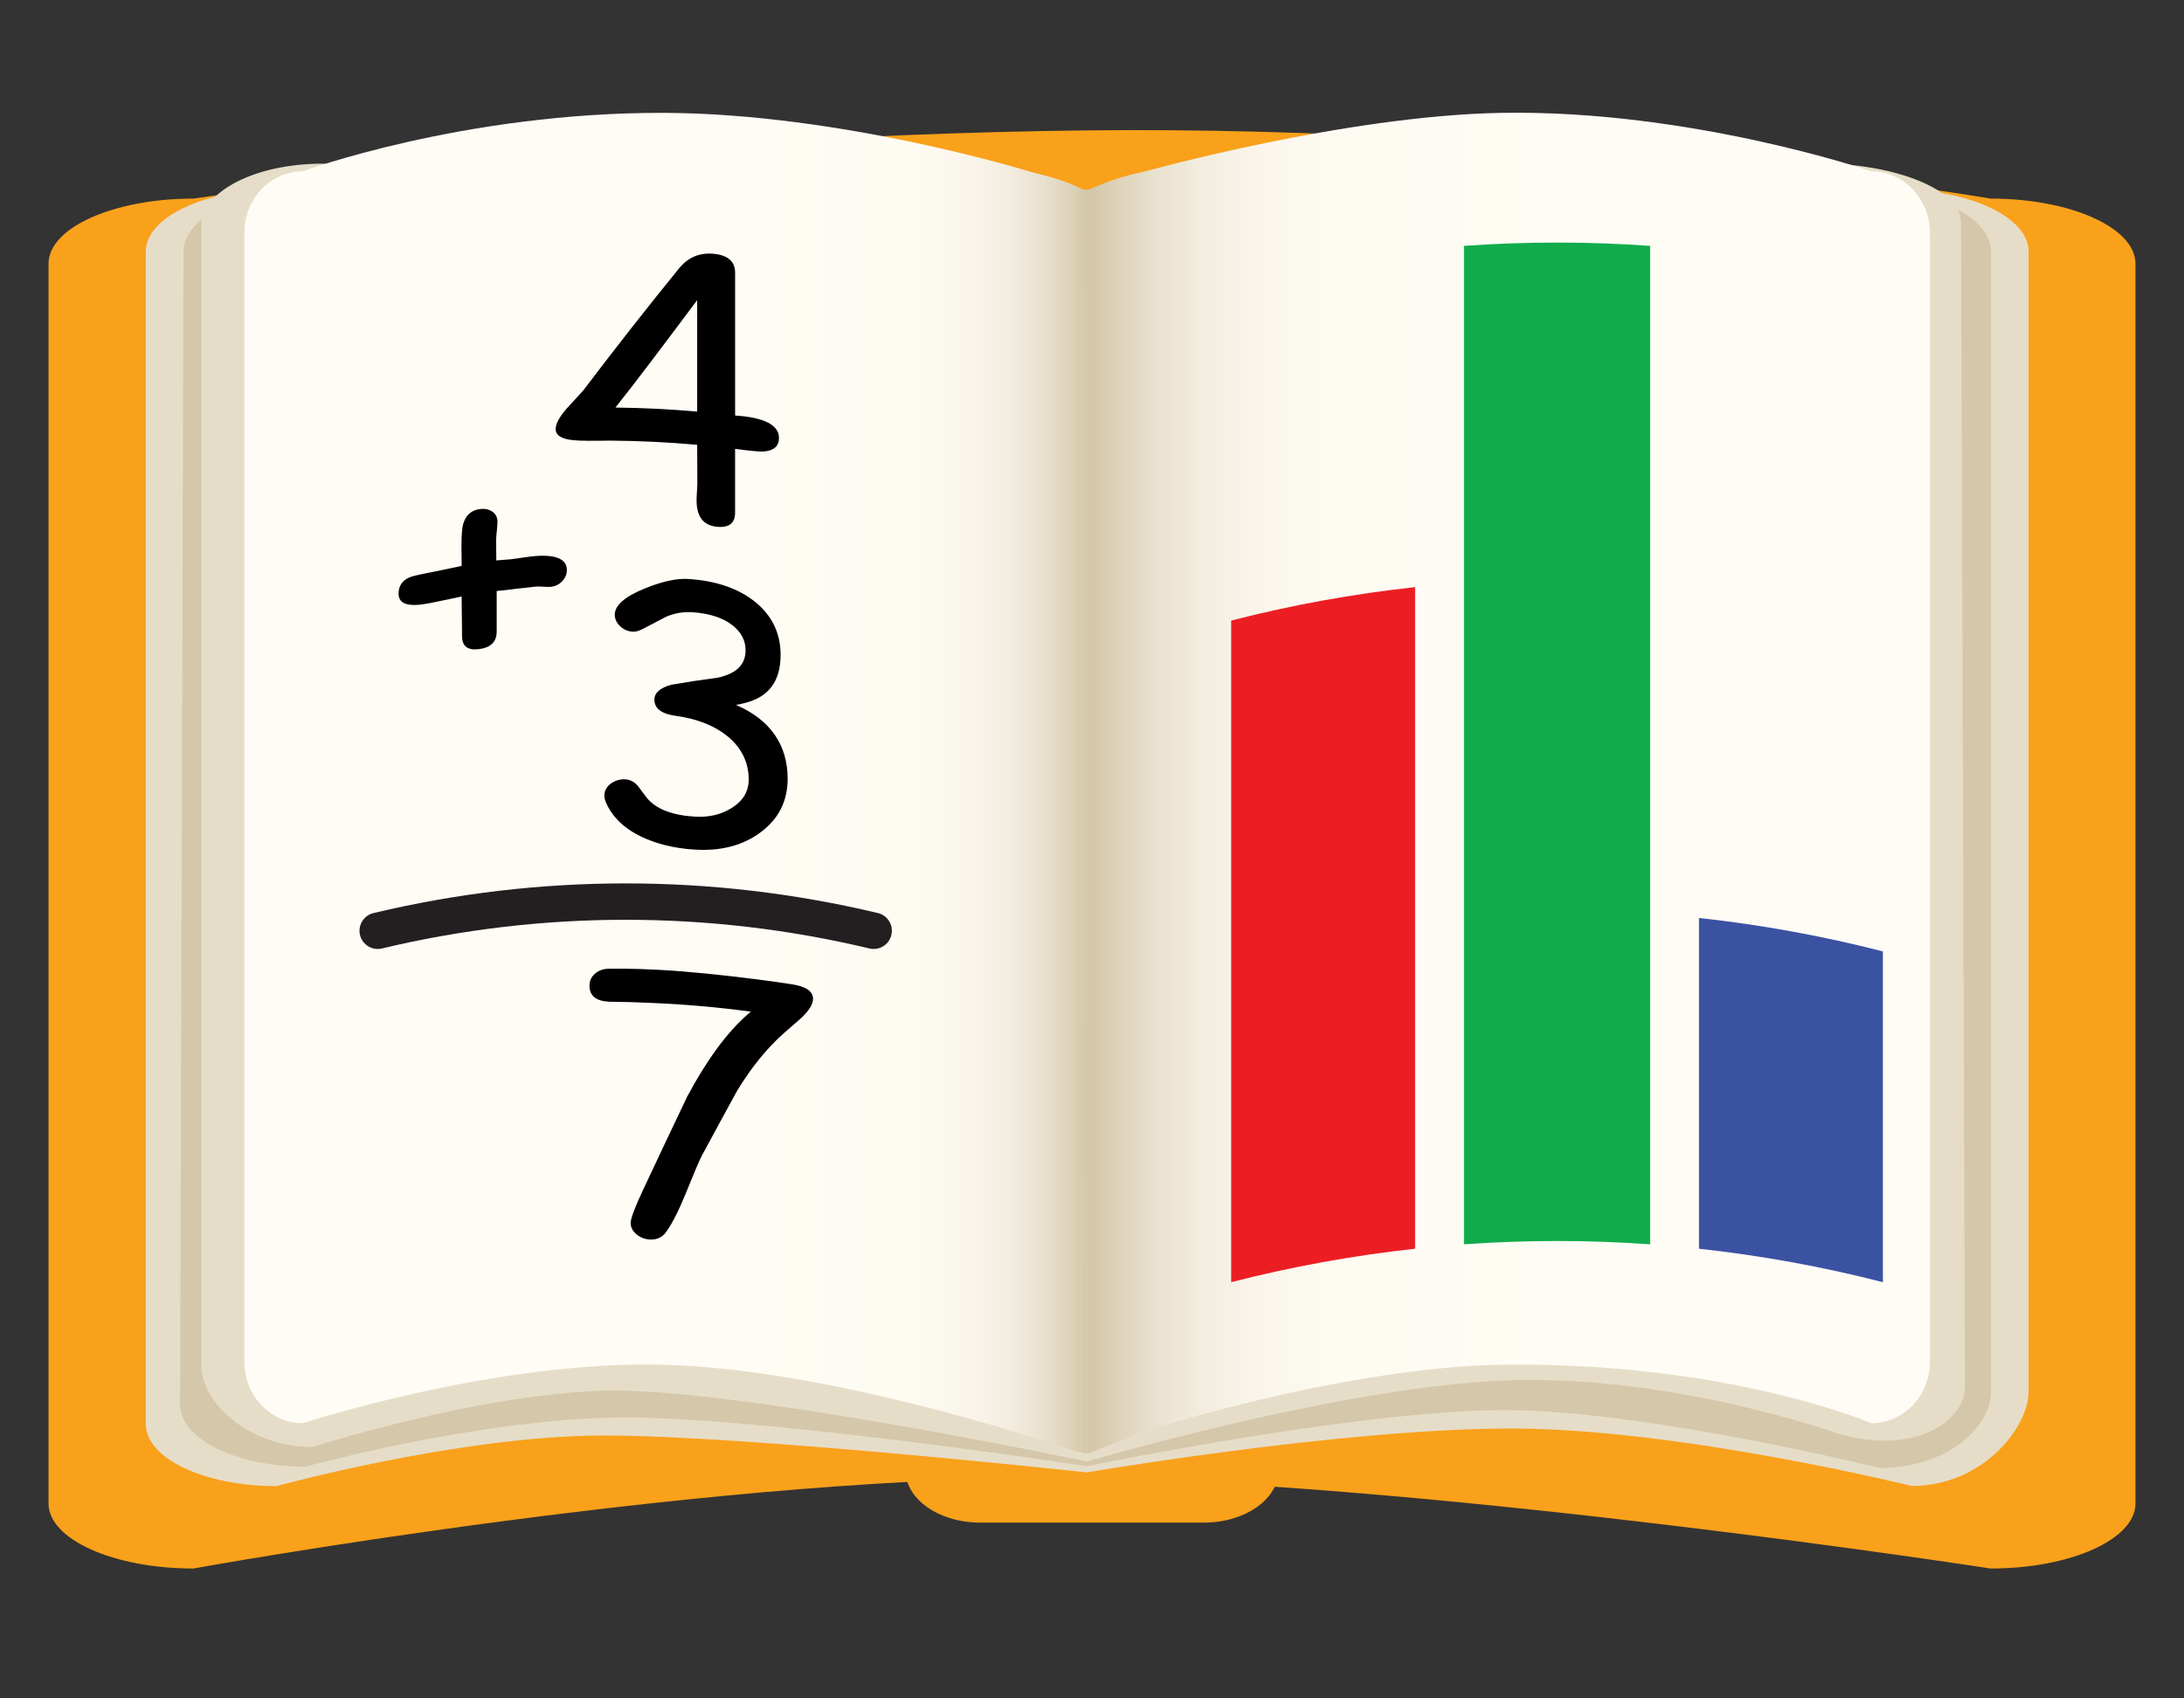
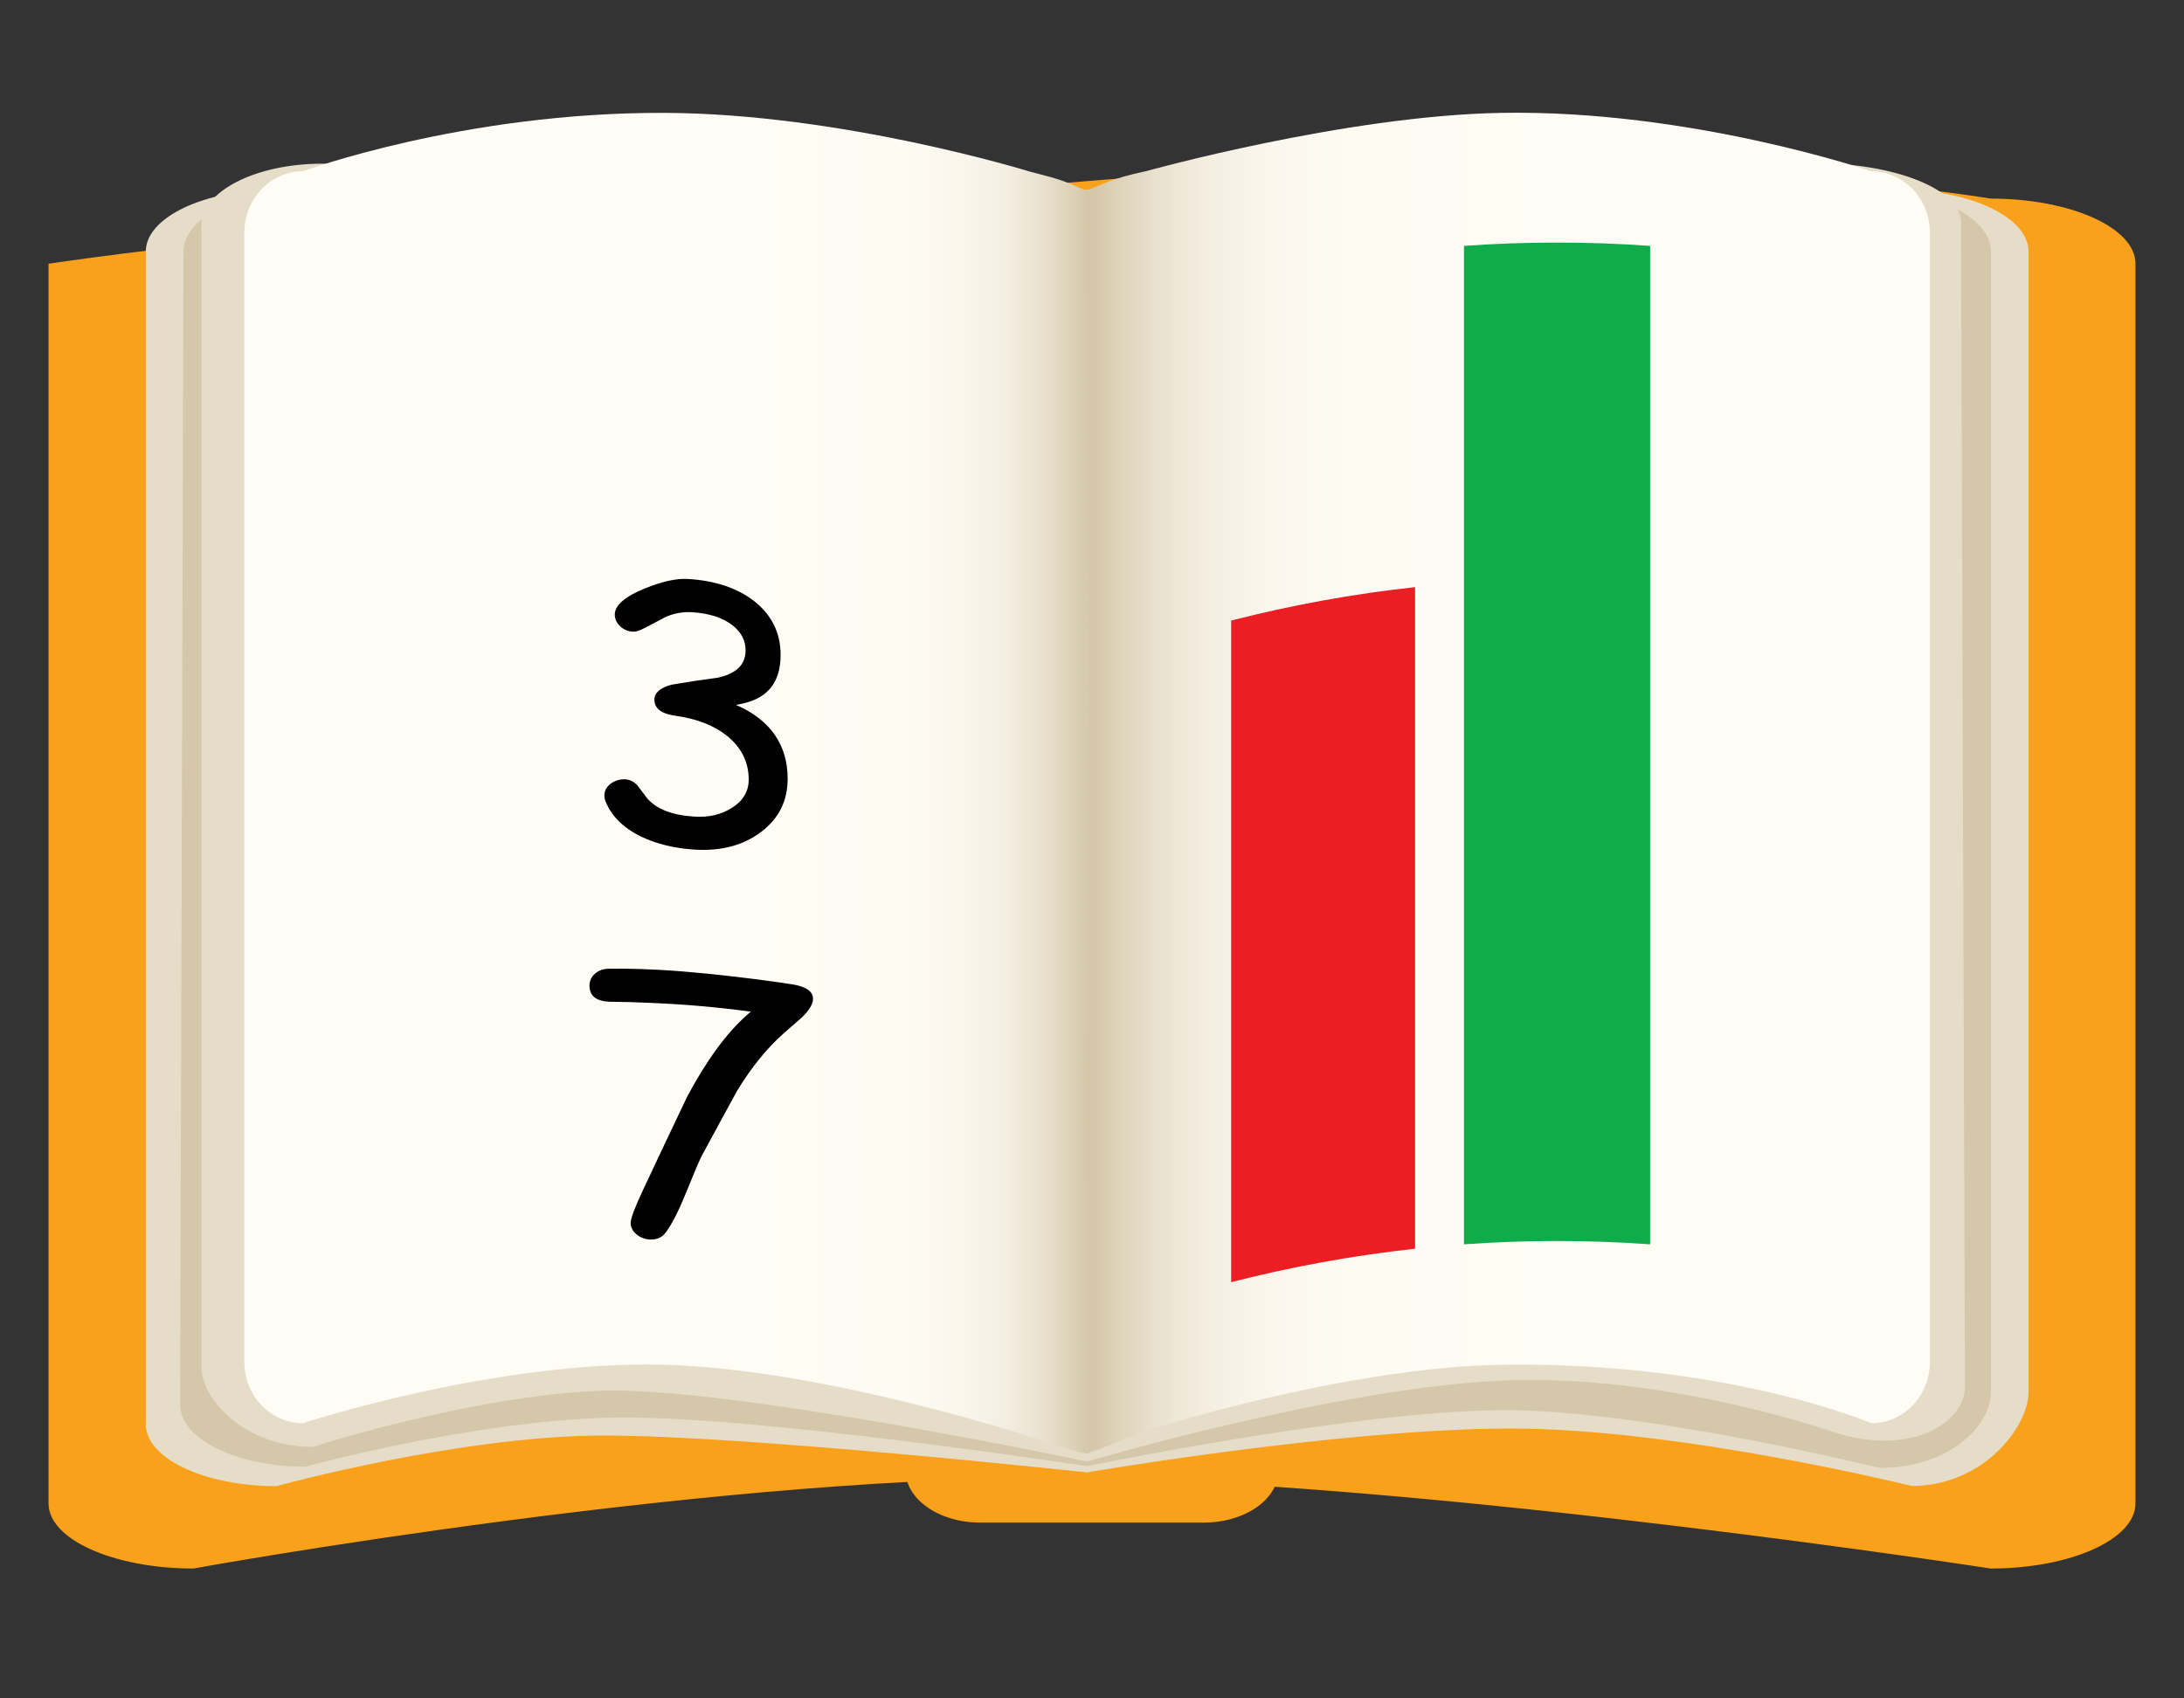
<svg xmlns="http://www.w3.org/2000/svg" xmlns:ns1="http://www.inkscape.org/namespaces/inkscape" xmlns:ns2="http://sodipodi.sourceforge.net/DTD/sodipodi-0.dtd" version="1.1" id="Layer_1" x="0px" y="0px" width="90px" height="70px" viewBox="0 0 90 70" enable-background="new 0 0 90 70" xml:space="preserve" ns1:version="0.48.3.1 r9886" ns2:docname="Kids-catalog bottom icons01-facts.svg">
  <rect x="0" y="0" width="90" height="70" fill="#333333" stroke="none" />
  <defs id="defs496" />
  <ns2:namedview pagecolor="#ffffff" bordercolor="#666666" borderopacity="1" objecttolerance="10" gridtolerance="10" guidetolerance="10" ns1:pageopacity="0" ns1:pageshadow="2" ns1:window-width="640" ns1:window-height="480" id="namedview494" showgrid="false" ns1:zoom="3.3714286" ns1:cx="39.154626" ns1:cy="36.365616" ns1:window-x="499" ns1:window-y="724" ns1:window-maximized="0" ns1:current-layer="Layer_1" />
  <g id="g3">
    <g id="g5">
      <path fill="#F9A11B" d="M52.687,60.594c0,1.193-1.376,2.16-3.075,2.16h-9.224c-1.698,0-3.075-0.967-3.075-2.16    C37.313,59.402,52.687,59.402,52.687,60.594z" id="path7" />
-       <path fill="#F9A11B" d="M88,61.965c0,1.48-2.673,2.682-5.97,2.682c0,0-22.178-3.428-37.066-3.723    c-14.887-0.295-36.991,3.723-36.991,3.723c-3.3,0-5.973-1.201-5.973-2.682V10.868c0-1.482,2.673-2.683,5.973-2.683    c0,0,17.307-2.588,36.774-2.811C64.213,5.152,82.03,8.185,82.03,8.185c3.297,0,5.97,1.2,5.97,2.683V61.965z" id="path9" />
+       <path fill="#F9A11B" d="M88,61.965c0,1.48-2.673,2.682-5.97,2.682c0,0-22.178-3.428-37.066-3.723    c-14.887-0.295-36.991,3.723-36.991,3.723c-3.3,0-5.973-1.201-5.973-2.682V10.868c0,0,17.307-2.588,36.774-2.811C64.213,5.152,82.03,8.185,82.03,8.185c3.297,0,5.97,1.2,5.97,2.683V61.965z" id="path9" />
      <path fill="#E6DDC9" d="M83.595,57.373c0,1.41-1.843,3.871-4.817,3.871c0,0-9.605-2.377-16.551-2.367    c-6.946,0.008-17.435,1.809-17.435,1.809s-14.036-1.529-19.948-1.521c-5.911,0.01-13.448,2.086-13.448,2.086    c-2.977,0-5.388-1.143-5.388-2.555V10.368c0-1.411,2.411-2.555,5.388-2.555h66.813c2.975,0,5.386,1.144,5.386,2.555V57.373z" id="path11" />
      <path fill="#D5C7A9" d="M82.044,57.373c0,1.41-1.74,3.129-4.596,3.129c0,0-9.013-2.236-14.924-2.377    c-5.911-0.141-17.731,2.305-17.731,2.305s-13.969-2.15-19.692-2c-5.723,0.148-12.506,2.02-12.506,2.02    c-2.858,0-5.173-1.145-5.173-2.555l0.14-47.527c0-1.411,2.315-2.555,5.172-2.555h64.141c2.855,0,5.171,1.144,5.171,2.555V57.373z" id="path13" />
      <path fill="#E6DDC9" d="M80.972,57.16c0,1.412-2.083,2.832-5.186,1.939c0,0-6.72-2.418-13.538-2.211    c-6.818,0.205-17.456,3.352-17.456,3.352s-14.791-3.135-20.104-2.918c-5.312,0.217-11.8,2.314-11.8,2.314    c-2.756,0-4.591-1.918-4.591-3.33V9.3c0-1.41,2.232-2.554,4.988-2.554l31.46,1.106l30.39-1.106c2.753,0,5.676,1,5.676,2.411    L80.972,57.16z" id="path15" />
      <linearGradient id="SVGID_1_" gradientUnits="userSpaceOnUse" x1="44.747" y1="32.281" x2="79.529" y2="32.281">
        <stop offset="0.01" style="stop-color:#D5C7A9" id="stop18" />
        <stop offset="0.038" style="stop-color:#DED3BA" id="stop20" />
        <stop offset="0.086" style="stop-color:#EAE2D0" id="stop22" />
        <stop offset="0.143" style="stop-color:#F4EEE1" id="stop24" />
        <stop offset="0.213" style="stop-color:#FAF6EC" id="stop26" />
        <stop offset="0.311" style="stop-color:#FEFBF3" id="stop28" />
        <stop offset="0.584" style="stop-color:#FFFCF5" id="stop30" />
      </linearGradient>
      <path fill="url(#SVGID_1_)" d="M79.529,56.129c0,1.396-1.081,2.529-2.413,2.529c0,0-5.936-2.549-15.252-2.408    c-6.301,0.096-14.529,2.621-15.246,2.949c-0.763,0.348-1.608,0.619-1.82,0.717L44.747,7.853c0.624-0.21,0.994-0.488,2.464-0.794    c0,0,8.203-2.289,14.634-2.407c7.822-0.143,15.271,2.407,15.271,2.407c1.332,0,2.413,1.133,2.413,2.529V56.129z" id="path32" />
      <linearGradient id="SVGID_2_" gradientUnits="userSpaceOnUse" x1="10.069" y1="32.284" x2="44.799" y2="32.284">
        <stop offset="0.584" style="stop-color:#FFFCF5" id="stop35" />
        <stop offset="0.782" style="stop-color:#FEFBF3" id="stop37" />
        <stop offset="0.853" style="stop-color:#FAF6EC" id="stop39" />
        <stop offset="0.904" style="stop-color:#F4EEE1" id="stop41" />
        <stop offset="0.945" style="stop-color:#EAE2D0" id="stop43" />
        <stop offset="0.979" style="stop-color:#DED3BA" id="stop45" />
        <stop offset="1" style="stop-color:#D5C7A9" id="stop47" />
      </linearGradient>
      <path fill="url(#SVGID_2_)" d="M44.799,59.916c-0.723-0.137-1.051-0.287-1.533-0.439c0,0-8.896-3.031-15.876-3.227    c-6.979-0.195-14.91,2.408-14.91,2.408c-1.331,0-2.411-1.133-2.411-2.529V9.588c0-1.396,1.08-2.529,2.411-2.529    c0,0,6.624-2.439,14.91-2.407c7.318,0.03,14.998,2.407,14.998,2.407c1.387,0.352,1.526,0.422,2.359,0.794L44.799,59.916z" id="path49" />
    </g>
    <g id="g51">
      <g id="g53">
        <g id="g55">
-           <path d="M30.292,18.5c0,0.874,0,1.748,0,2.622c0,0.44-0.244,0.633-0.732,0.59c-0.569-0.048-0.855-0.407-0.855-1.093      c0-0.085,0.005-0.205,0.016-0.36c0.011-0.156,0.016-0.262,0.016-0.318c-0.002-0.537-0.005-1.073-0.007-1.609      c-1.186-0.105-2.374-0.163-3.562-0.172c-0.738,0.011-1.249,0.013-1.535-0.017c-0.489-0.046-0.734-0.196-0.734-0.46      c0-0.213,0.148-0.492,0.443-0.834c0.231-0.254,0.463-0.506,0.694-0.757c1.325-1.749,2.65-3.438,3.975-5.066      c0.36-0.421,0.818-0.614,1.372-0.568c0.607,0.051,0.91,0.316,0.91,0.778c0,1.963,0,3.927,0,5.89      c0.092,0.006,0.201,0.014,0.33,0.029c0.986,0.11,1.478,0.423,1.478,0.89c0,0.341-0.203,0.525-0.61,0.562      C31.308,18.624,30.909,18.582,30.292,18.5z M28.729,12.372c-1.436,1.917-2.56,3.416-3.368,4.425      c1.123,0.013,2.247,0.068,3.368,0.167C28.729,15.433,28.729,13.902,28.729,12.372z" id="path57" />
-         </g>
+           </g>
        <g id="g59">
          <path d="M28.613,35.016c-0.812-0.052-1.542-0.225-2.189-0.533c-0.726-0.354-1.216-0.83-1.469-1.449      c-0.033-0.084-0.049-0.166-0.049-0.247c0-0.188,0.083-0.348,0.247-0.476c0.164-0.127,0.354-0.191,0.569-0.192      c0.216,0,0.402,0.089,0.558,0.266c0.124,0.164,0.248,0.329,0.372,0.495c0.194,0.235,0.455,0.415,0.784,0.543      c0.328,0.128,0.722,0.205,1.178,0.234c0.585,0.038,1.099-0.079,1.539-0.356c0.467-0.293,0.7-0.68,0.7-1.171      c0-0.712-0.297-1.32-0.893-1.802c-0.526-0.419-1.225-0.701-2.097-0.822c-0.597-0.08-0.896-0.298-0.896-0.672      c0-0.278,0.234-0.486,0.702-0.613c0.643-0.112,1.286-0.209,1.927-0.293c0.372-0.086,0.65-0.216,0.838-0.397      c0.188-0.181,0.284-0.415,0.29-0.702c0.01-0.415-0.172-0.772-0.547-1.065c-0.393-0.303-0.943-0.486-1.653-0.531      c-0.366-0.022-0.721,0.038-1.065,0.181c-0.304,0.156-0.608,0.315-0.913,0.478c-0.178,0.096-0.32,0.144-0.429,0.143      c-0.215-0.001-0.4-0.074-0.553-0.216c-0.154-0.144-0.23-0.307-0.23-0.491c0-0.371,0.412-0.741,1.236-1.073      c0.716-0.293,1.306-0.419,1.768-0.393c1.157,0.067,2.072,0.389,2.746,0.918c0.724,0.57,1.084,1.315,1.084,2.208      c0,1.112-0.507,1.762-1.525,2c-0.092,0.024-0.197,0.045-0.314,0.066c0.714,0.306,1.246,0.724,1.599,1.233      c0.353,0.512,0.53,1.114,0.53,1.805c0,0.932-0.372,1.66-1.115,2.213C30.599,34.857,29.688,35.085,28.613,35.016z" id="path61" />
        </g>
        <g id="g63">
-           <path d="M23.36,23.492c0,0.176-0.066,0.332-0.198,0.469c-0.131,0.139-0.297,0.213-0.496,0.228      c-0.064,0.004-0.162,0.002-0.29-0.008c-0.129-0.007-0.229-0.01-0.298-0.004c-0.269,0.027-0.538,0.058-0.806,0.09      c-0.327,0.043-0.594,0.075-0.804,0.09c0,0.555,0,1.11,0,1.665c0,0.426-0.238,0.665-0.715,0.73      c-0.234,0.033-0.412,0.006-0.532-0.082c-0.12-0.088-0.181-0.238-0.181-0.451c-0.002-0.271-0.005-0.542-0.008-0.813      c-0.002-0.274-0.005-0.547-0.008-0.821c-0.646,0.134-1.101,0.235-1.366,0.284c-0.825,0.156-1.233,0.033-1.234-0.402      c0-0.307,0.146-0.531,0.437-0.666c0.1-0.045,0.366-0.112,0.797-0.193c0.265-0.049,0.72-0.15,1.366-0.284      c-0.002-0.276-0.005-0.552-0.008-0.828c0-0.43,0.023-0.731,0.072-0.904c0.054-0.179,0.136-0.319,0.248-0.42      c0.112-0.102,0.257-0.166,0.433-0.189c0.204-0.028,0.375,0.007,0.519,0.104c0.141,0.1,0.212,0.238,0.212,0.418      c0,0.08-0.009,0.209-0.028,0.386c-0.018,0.176-0.028,0.31-0.028,0.4c0.002,0.269,0.005,0.538,0.008,0.807      c0.201-0.017,0.401-0.033,0.602-0.048c0.108-0.012,0.271-0.035,0.491-0.068c0.22-0.033,0.384-0.053,0.491-0.062      C22.918,22.846,23.36,23.05,23.36,23.492z" id="path65" />
-         </g>
-         <path fill="none" stroke="#231F20" stroke-width="1.5" stroke-linecap="round" stroke-miterlimit="10" d="M15.565,38.362     c6.718-1.603,13.72-1.603,20.438,0" id="path67" />
+           </g>
        <g id="g69">
          <path d="M33.026,41.951c-0.243,0.21-0.486,0.422-0.729,0.637c-0.694,0.615-1.335,1.405-1.918,2.363      c-0.489,0.892-0.978,1.792-1.467,2.699c-0.102,0.202-0.328,0.73-0.677,1.596c-0.281,0.684-0.541,1.193-0.783,1.528      c-0.151,0.217-0.366,0.32-0.647,0.314c-0.214-0.006-0.405-0.075-0.57-0.209c-0.163-0.135-0.246-0.291-0.246-0.477      c0-0.18,0.172-0.641,0.518-1.376c0.605-1.292,1.211-2.571,1.816-3.839c0.802-1.498,1.624-2.618,2.465-3.36      c0.051-0.043,0.102-0.087,0.152-0.131c-1.345-0.182-2.695-0.301-4.047-0.358c-0.606-0.03-1.212-0.047-1.818-0.052      c-0.522-0.034-0.783-0.249-0.783-0.66c0-0.199,0.075-0.363,0.226-0.495c0.151-0.133,0.339-0.2,0.565-0.204      c0.678-0.01,1.699,0.003,3.057,0.112c1.359,0.112,2.375,0.244,3.049,0.326c0.49,0.061,0.979,0.13,1.467,0.207      c0.565,0.09,0.847,0.293,0.847,0.589C33.504,41.386,33.345,41.647,33.026,41.951z" id="path71" />
        </g>
      </g>
    </g>
    <g id="g73">
      <g id="g75">
        <path fill="#EC1E24" d="M58.314,51.467c-2.548,0.278-5.081,0.737-7.579,1.379c0-9.09,0-18.179,0-27.269     c2.498-0.642,5.031-1.101,7.579-1.378C58.314,33.288,58.314,42.377,58.314,51.467z" id="path77" />
        <path fill="#10AC4B" d="M68,51.286c-2.554-0.183-5.118-0.183-7.672,0c0-13.718,0-27.435,0-41.152     c2.554-0.182,5.118-0.182,7.672,0C68,23.851,68,37.568,68,51.286z" id="path79" />
-         <path fill="#3B52A3" d="M77.592,52.846c-2.498-0.642-5.031-1.101-7.579-1.379c0-4.544,0-9.088,0-13.633     c2.548,0.278,5.081,0.737,7.579,1.379C77.592,43.757,77.592,48.302,77.592,52.846z" id="path81" />
      </g>
    </g>
  </g>
</svg>